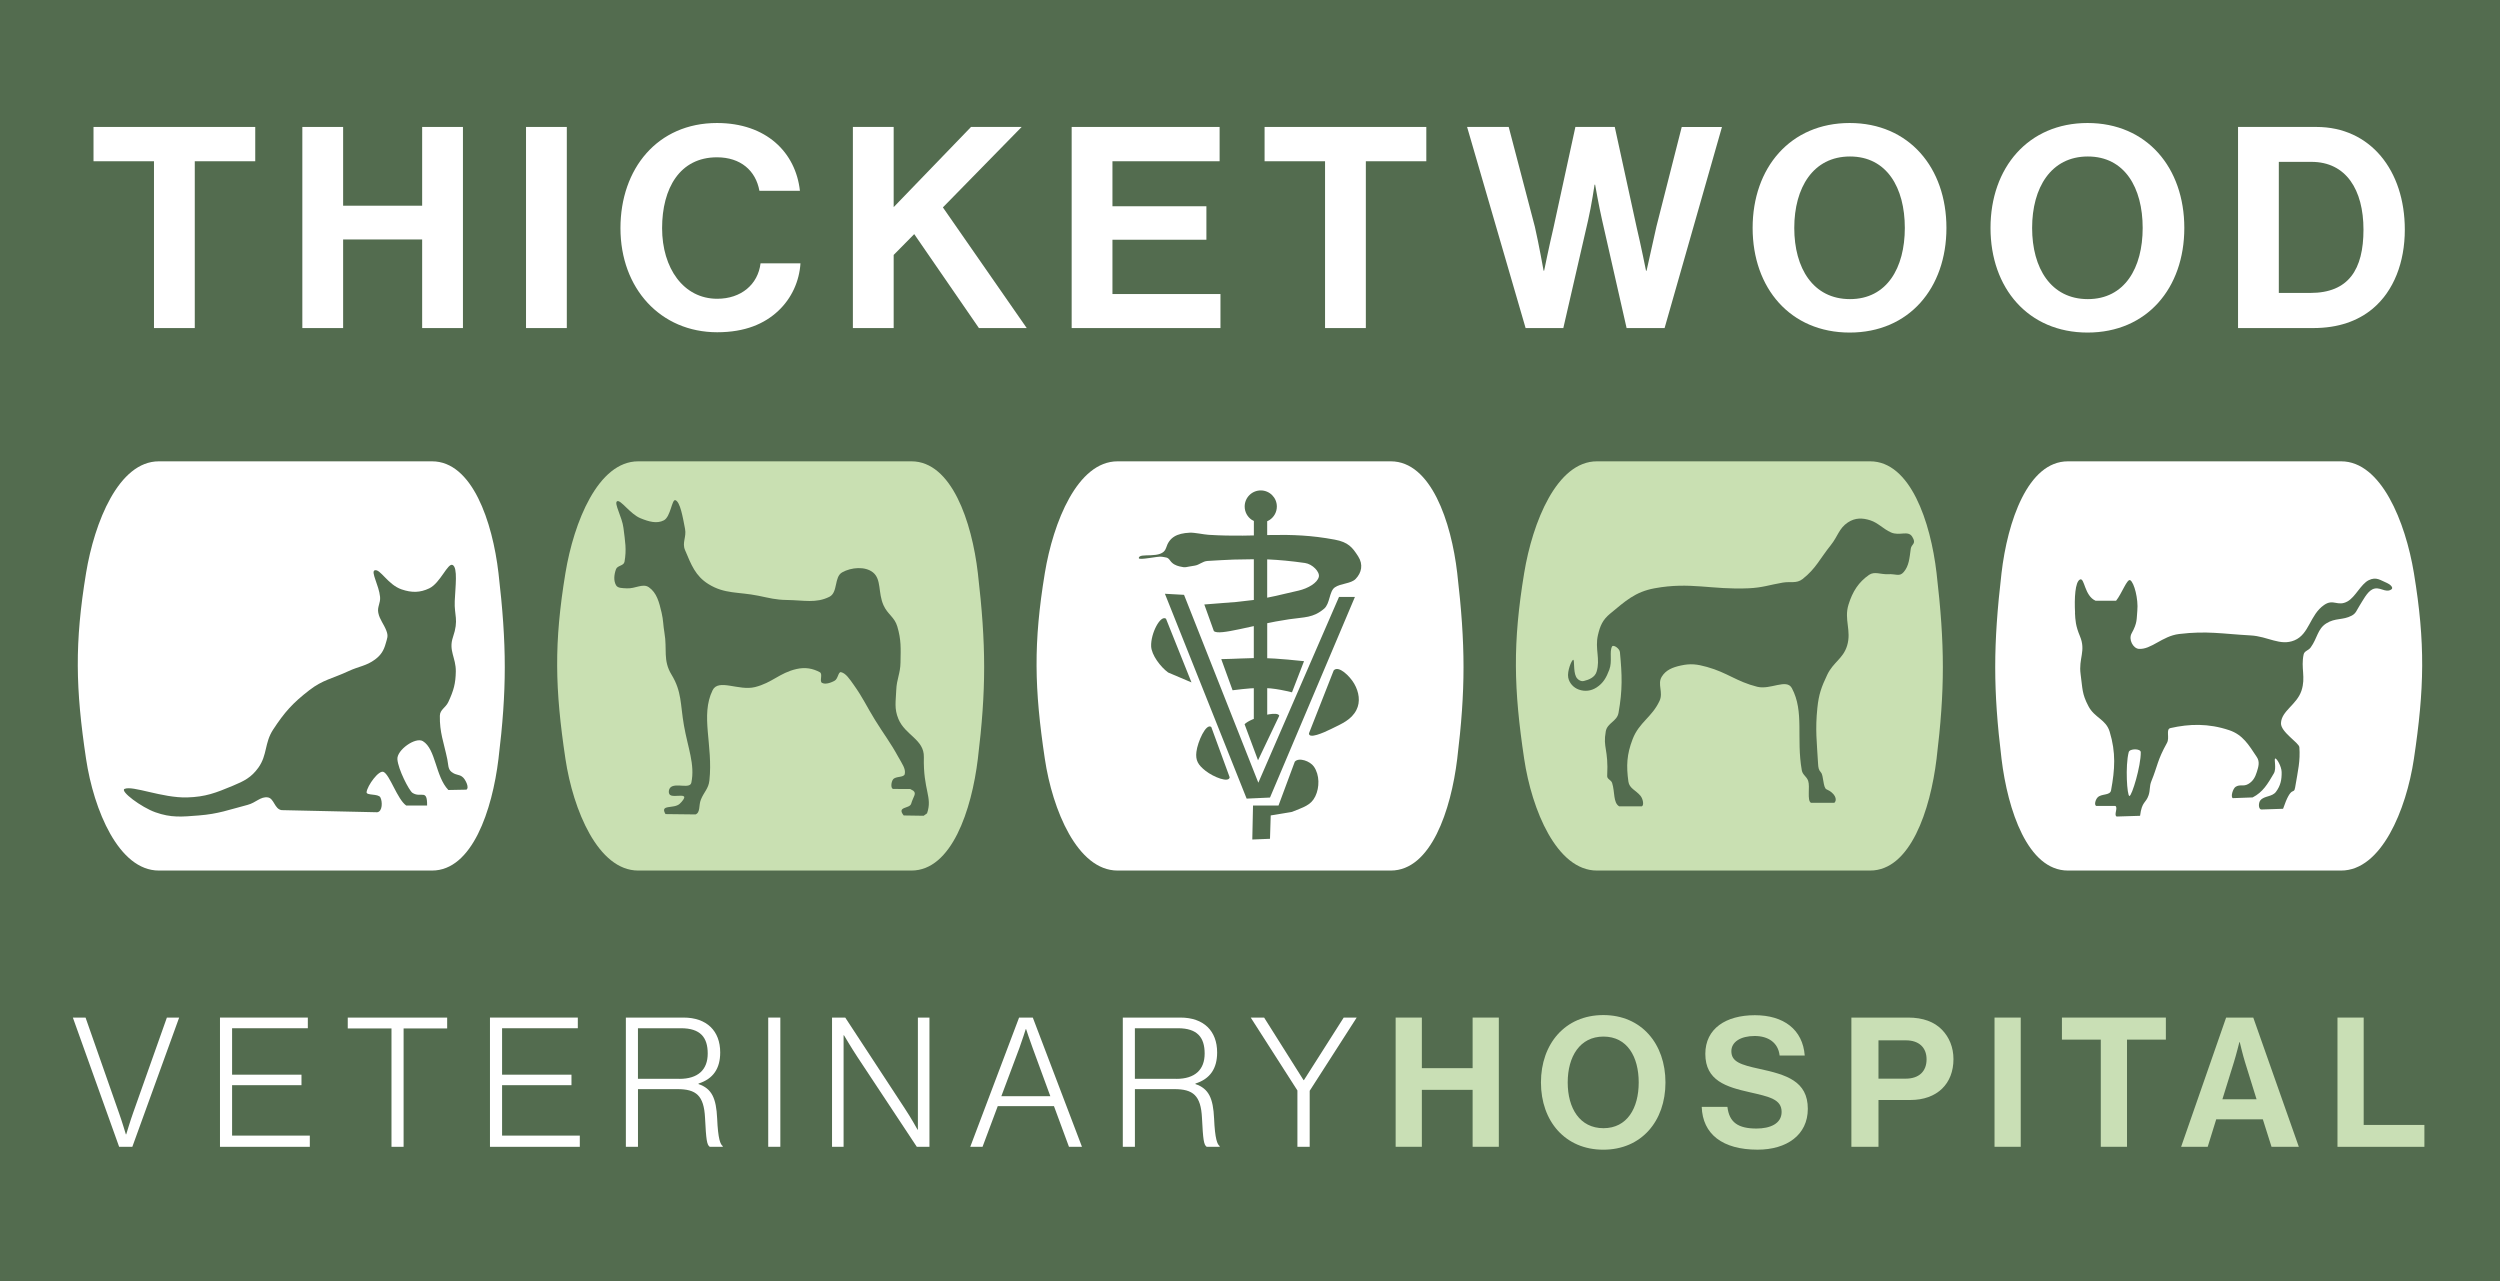
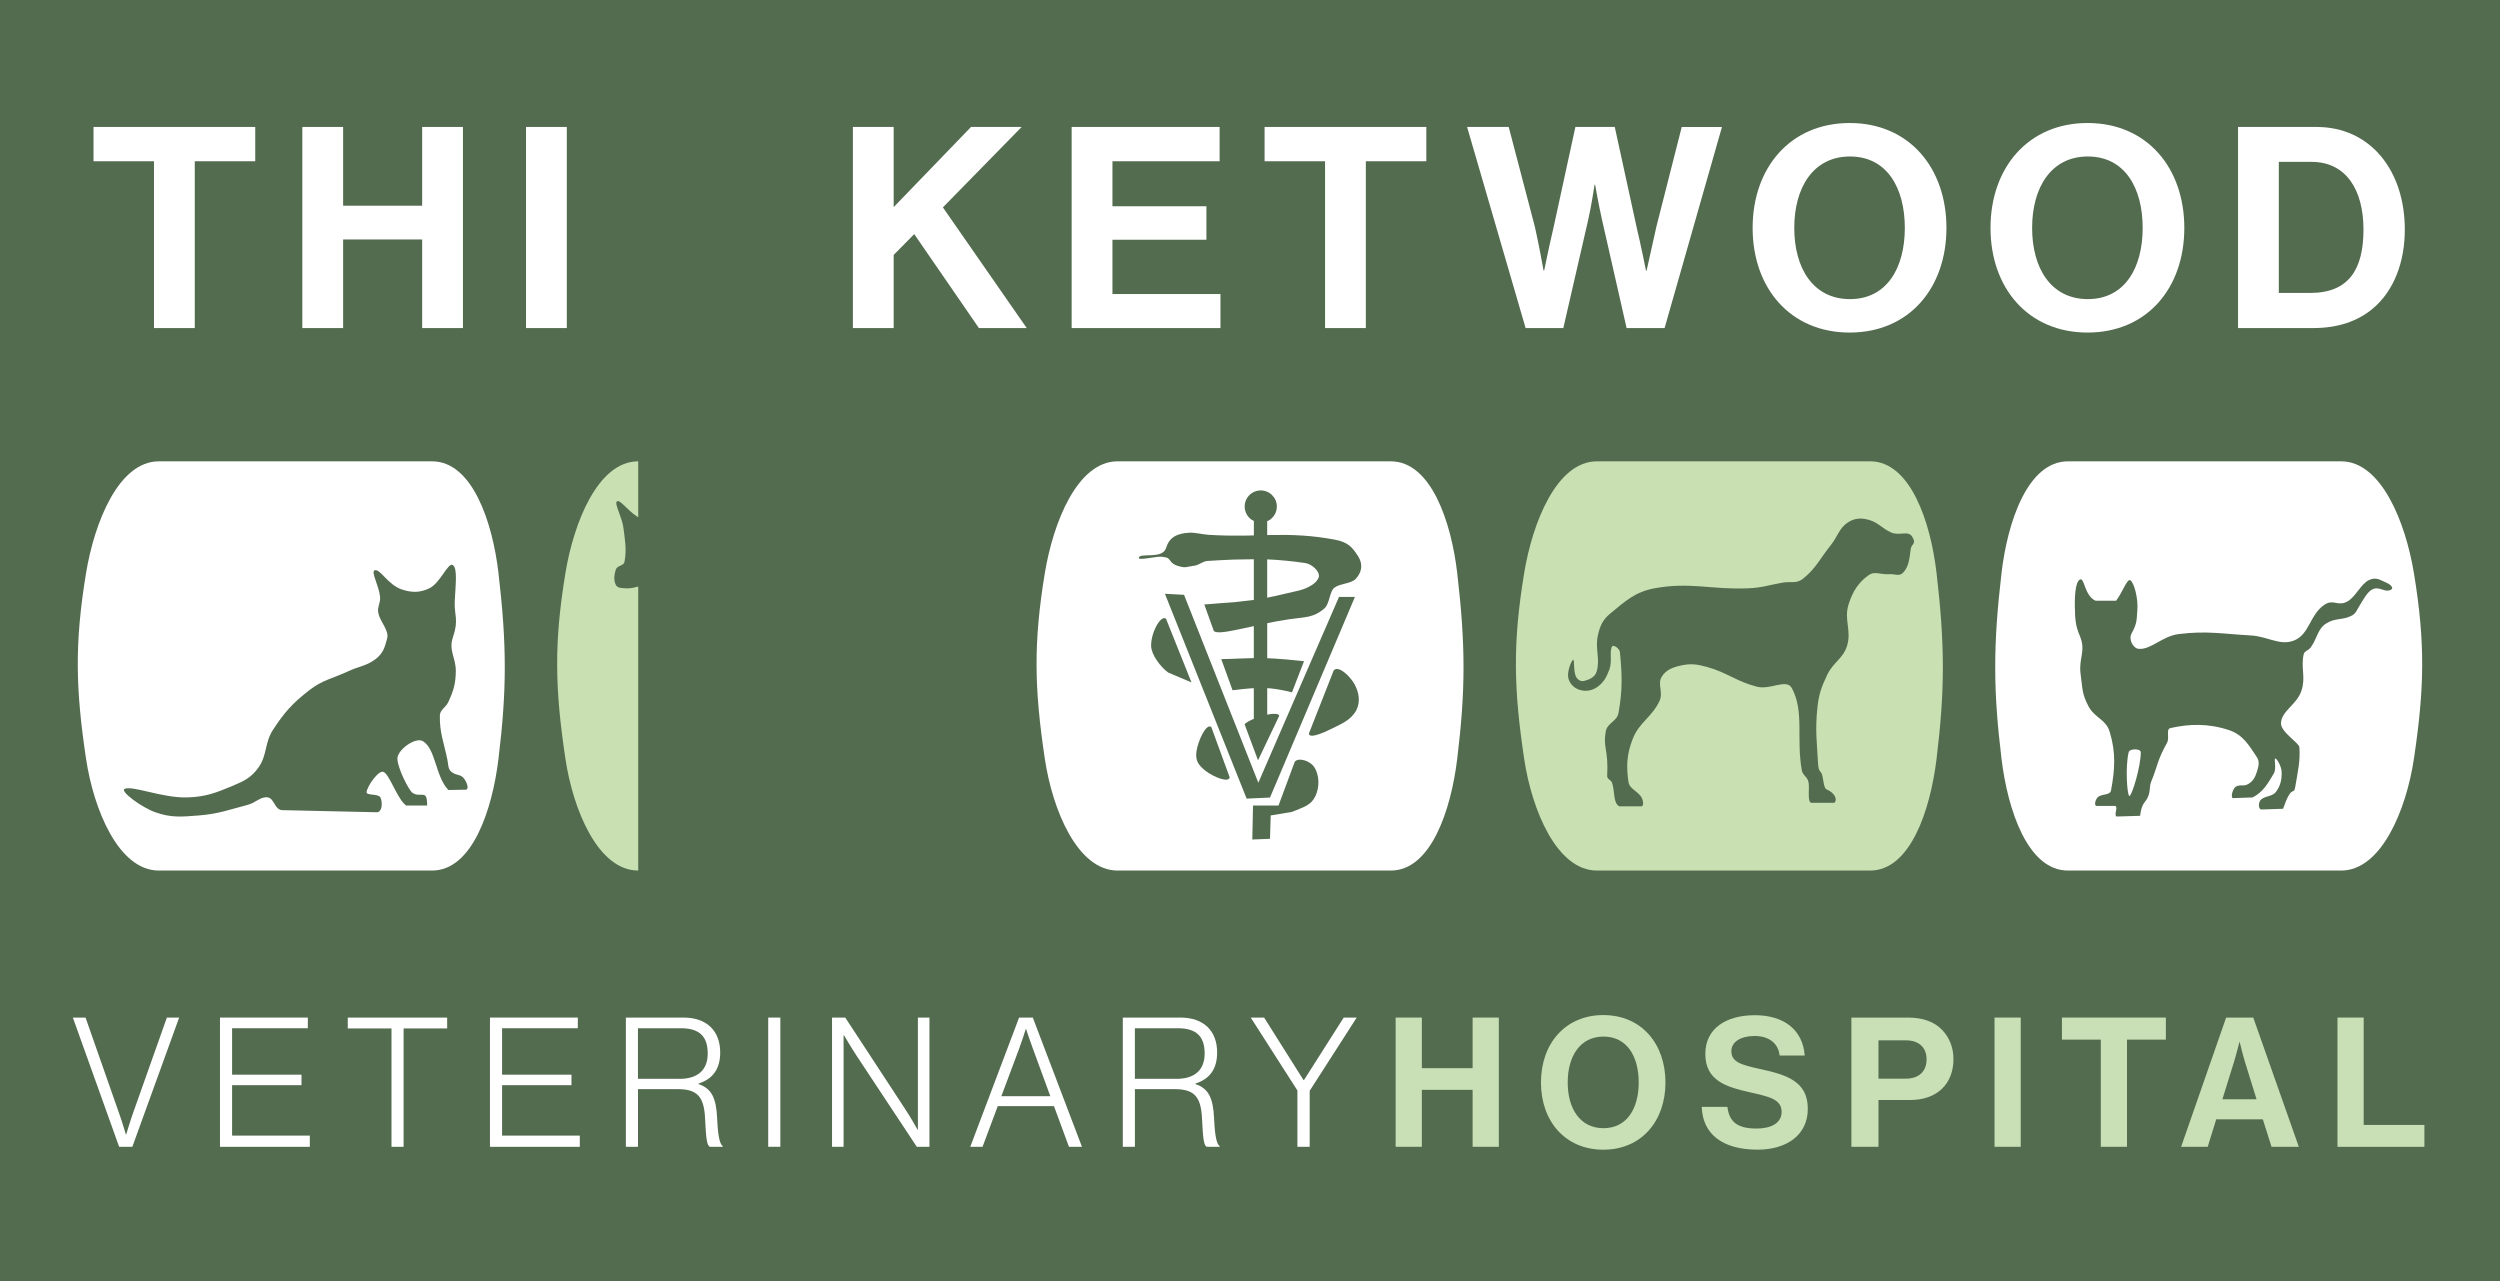
<svg xmlns="http://www.w3.org/2000/svg" viewBox="0 0 728.82 373.51" data-name="Layer 1" id="Layer_1">
  <defs>
    <style>
      .cls-1, .cls-2, .cls-3, .cls-4, .cls-5, .cls-6 {
        stroke-width: 0px;
      }

      .cls-1, .cls-5 {
        fill: #536c4f;
      }

      .cls-2 {
        fill: #c9e0b2;
      }

      .cls-2, .cls-5, .cls-6 {
        fill-rule: evenodd;
      }

      .cls-3 {
        fill: #c9dfb5;
      }

      .cls-4, .cls-6 {
        fill: #fff;
      }
    </style>
  </defs>
  <rect height="373.51" width="728.82" class="cls-1" />
  <path d="M46.31,253.79c-11.71,0-18.99-17.7-21.22-32.56-3.06-20.43-3.37-33.75,0-54.18,2.45-14.82,9.51-32.56,21.22-32.56h79.65c11.71,0,17.62,17.63,19.36,32.56,2.45,21.05,2.45,34.06,0,54.18-1.81,14.92-7.65,32.56-19.36,32.56H46.31Z" class="cls-6" data-name="path b51c12fd0a2e4555a669aba7d0a18c8e" id="path_b51c12fd0a2e4555a669aba7d0a18c8e" />
-   <path d="M186.06,253.79c-11.71,0-18.99-17.7-21.22-32.56-3.06-20.43-3.37-33.75,0-54.18,2.45-14.82,9.51-32.56,21.22-32.56h79.65c11.71,0,17.62,17.63,19.36,32.56,2.45,21.05,2.45,34.06,0,54.18-1.81,14.92-7.65,32.56-19.36,32.56h-79.65Z" class="cls-2" data-name="path 18e712d67eb123cffa0b89348dbdaf74" id="path_18e712d67eb123cffa0b89348dbdaf74" />
+   <path d="M186.06,253.79c-11.71,0-18.99-17.7-21.22-32.56-3.06-20.43-3.37-33.75,0-54.18,2.45-14.82,9.51-32.56,21.22-32.56h79.65h-79.65Z" class="cls-2" data-name="path 18e712d67eb123cffa0b89348dbdaf74" id="path_18e712d67eb123cffa0b89348dbdaf74" />
  <path d="M325.81,253.79c-11.71,0-18.99-17.7-21.21-32.56-3.06-20.43-3.37-33.75,0-54.18,2.45-14.82,9.51-32.56,21.21-32.56h79.65c11.71,0,17.62,17.63,19.36,32.56,2.45,21.05,2.45,34.06,0,54.18-1.81,14.92-7.65,32.56-19.36,32.56h-79.65Z" class="cls-6" data-name="path e4d1ee568b0a61f13cfb70abd775c821" id="path_e4d1ee568b0a61f13cfb70abd775c821" />
  <path d="M465.55,253.79c-11.71,0-18.99-17.7-21.21-32.56-3.06-20.43-3.37-33.75,0-54.18,2.45-14.82,9.51-32.56,21.21-32.56h79.65c11.71,0,17.62,17.63,19.36,32.56,2.45,21.05,2.45,34.06,0,54.18-1.81,14.92-7.65,32.56-19.36,32.56h-79.65Z" class="cls-2" data-name="path 7c72a45556288e7bfbb80db1ac5efb0d" id="path_7c72a45556288e7bfbb80db1ac5efb0d" />
  <path d="M682.51,253.79c11.71,0,18.99-17.7,21.21-32.56,3.06-20.43,3.37-33.75,0-54.18-2.45-14.82-9.51-32.56-21.21-32.56h-79.65c-11.71,0-17.62,17.63-19.36,32.56-2.45,21.05-2.45,34.06,0,54.18,1.81,14.92,7.65,32.56,19.36,32.56h79.65Z" class="cls-6" data-name="path 7812fa507b0bb8eca402ccf5fd64b09f" id="path_7812fa507b0bb8eca402ccf5fd64b09f" />
  <path d="M36.31,229.99c2.3-1.08,11.02,2.69,18.26,2.48,5.39-.16,8.32-1.32,13.31-3.4,3.31-1.38,5.39-2.42,7.43-5.26,2.67-3.72,1.75-7.21,4.33-11.14,3.36-5.11,5.69-7.71,10.52-11.45,3.96-3.07,6.84-3.41,11.45-5.57,3.06-1.43,5.13-1.47,7.74-3.4,1.72-1.28,2.54-2.63,3.09-4.64.44-1.58.81-2.11.21-3.71-.75-1.98-1.98-3.28-2.37-5.26-.35-1.73.69-2.8.52-4.64-.32-3.36-2.79-7.36-1.55-7.74,1.61-.49,3.81,4.2,7.84,5.57,2.91.99,5.34.99,8.05-.31,3.24-1.55,5.39-7.52,6.81-6.81,1.55.78.8,6.33.62,10.52-.19,4.23,1.24,5.35-.52,10.52-1.34,3.94.89,5.97.83,10.01-.06,3.52-.61,5.5-2.17,8.87-.79,1.71-2.44,2.23-2.48,4.02-.09,4.89,1.12,7.66,2.17,12.69.32,1.53.15,2.88,1.24,3.71,1.51,1.15,2.32.57,3.4,1.65.65.65,1.86,2.9.93,3.51l-5.26.1c-3.81-3.99-3.63-11.94-7.43-14.24-2.15-1.3-7.61,2.59-7.43,5.26.2,2.95,3.43,9.18,4.39,9.81,2.5,1.63,4.35-1.35,4.27,3.7h-6.09c-2.6-1.84-4.78-8.96-6.6-9.8-1.39-.64-4.71,3.98-4.95,5.88-.13,1.07,3.41.39,4.02,1.55.63,1.19.65,4.13-.93,4.33l-27.85-.62c-2.09-.28-2.18-3.42-4.02-3.71-2.11-.33-3.46,1.53-5.88,2.17-5.63,1.47-8.49,2.63-14.24,3.09-5.02.4-8.09.71-12.69-.93-4.07-1.45-10.38-6.15-8.97-6.81Z" class="cls-5" data-name="path 30a621721e12f52474856ded0e72245f" id="path_30a621721e12f52474856ded0e72245f" />
  <path d="M179.9,146.13c1.02-.57,3.8,3.72,6.81,4.95,2.44,1,4.76,1.67,6.81.62,2.04-1.05,2.33-6.31,3.4-5.88,1.4.56,2.13,4.94,2.79,8.36.46,2.4-.93,4,0,6.19,1.8,4.25,3,7.53,6.81,9.9,4.73,2.95,8.69,2.22,14.54,3.4,3.31.67,5,1.19,8.36,1.24,4.94.07,8.47,1.03,12.38-.93,2.53-1.26,1.32-5.77,3.71-7.12,2.68-1.5,6.7-1.81,8.97,0,2.55,2.03,1.45,5.95,3.09,9.59,1.2,2.67,3.21,3.44,4.02,6.19,1.17,3.93,1,6.33.93,10.52-.05,3.23-1.12,4.81-1.24,8.05-.13,3.33-.62,5.35.62,8.36,1.98,4.8,7.54,5.97,7.43,11.14-.22,9.78,2.59,11.59.93,16.4l-.99.71-5.82-.09c-2.13-2.68,1.71-1.9,2.17-3.4.66-2.21,1.66-2.96.62-3.82l-.89-.49-4.99-.02c-.74-.16-.58-2.05,0-2.79.78-.99,3.15-.47,3.4-1.55.36-1.52-.84-3.11-1.86-4.95-2.45-4.47-4.12-6.48-6.81-10.83-2.51-4.06-3.44-6.34-6.19-10.21-1.21-1.7-2.31-3.4-3.71-3.71-.83-.18-.85,1.92-1.86,2.48-1.22.68-2.77,1.16-3.71.62-.79-.45.32-2.59-.62-3.09-2.04-1.1-4.22-1.52-6.81-.93-4.96,1.14-7.04,3.99-12.07,5.26-4.75,1.2-10.67-2.56-12.38.93-3.62,7.4.18,15.95-.93,26.3-.26,2.4-1.56,3.31-2.48,5.57-.69,1.7-.1,3.73-1.55,4.33l-8.77-.1c-1.75-2.95,2.38-1.42,4.13-2.99.73-.65,1.66-1.83,1.24-2.17-.69-.53-3.15.24-4.02-.41-.61-.46-.48-1.86.31-2.37,1.69-1.1,5.49.65,5.88-1.24,1.09-5.29-1.01-10.08-2.17-16.71-1.07-6.12-.58-9.78-3.61-14.75-2.57-4.21-1.23-7.4-2.06-12.17-.4-2.29-.31-3.67-.83-5.88-.72-3.11-1.42-5.83-3.71-7.43-1.79-1.25-3.93.47-6.5.31-1.27-.08-2.59-.01-3.09-.93-.73-1.31-.58-3.05,0-4.64.41-1.13,2.26-.96,2.48-2.17.65-3.62.17-5.99-.31-9.9-.39-3.14-2.82-7.2-1.86-7.74Z" class="cls-5" data-name="path 33e9beb03b38bb11e75efcfdf9749e36" id="path_33e9beb03b38bb11e75efcfdf9749e36" />
  <path d="M339.61,173.1l5.57.31,21.66,54.77,23.52-54.16h4.64l-24.76,58.49-6.81.31-23.83-59.73ZM339.92,180.37l7.43,18.57-6.81-2.89c-2.25-1.65-4.85-5.13-4.95-7.63-.15-3.77,2.71-9.23,4.33-8.05ZM388.82,195.43l-7.22,18.36c-.08,1.7,4.12-.11,6.4-1.24,3.25-1.6,5.94-2.68,7.43-5.57,1.23-2.39.75-5.24-.62-7.63-1.27-2.23-4.58-5.46-5.98-3.92ZM353.12,211.94l5.36,14.65c-.21,1.73-4.69-.04-7.01-1.86-2.21-1.73-2.99-3.07-2.68-5.57.35-2.86,2.79-8.43,4.33-7.22ZM377.47,222.05l-4.75,12.79h-7.43l-.21,9.9,5.16-.21.21-6.81,6.19-1.03c3.3-1.37,5.51-1.86,6.81-4.54,1.26-2.6,1.28-6.22-.41-8.66-1.11-1.6-4.37-2.79-5.57-1.44ZM369.42,151.9v4.09l1.58-.03c5.64-.08,11.18.06,18.12,1.36,3.96.74,5.14,2.26,6.81,4.85,1.56,2.42,1,4.81-.72,6.6-1.37,1.43-4.37,1.27-6.09,2.48-1.63,1.15-1.37,4.72-3.09,6.19-3.22,2.74-5.7,2.43-10.21,3.09-1.33.2-2.65.42-3.94.66l-2.45.49v10.21l2.18.1c2.23.14,4.96.38,8.55.76l-3.51,9.08c-2.39-.58-4.3-.95-6.18-1.14l-1.04-.07v7.73l.51-.11c1.56-.27,2.79-.21,3,.41l-6.19,13-3.92-10.52c.42-.44,1.22-.92,2.21-1.36l.48-.19v-8.95l-1.01.05c-1.5.11-3.18.3-5.18.55l-3.3-9.08c2.26-.04,4.01-.11,5.57-.18l3.92-.12v-9.33l-4.09.89c-3.97.84-6.8,1.3-7.56.55l-2.78-7.74c3.99-.29,6.99-.52,9.42-.74l5.02-.58v-11.87l-5.92.1c-2.34.09-4.83.23-7.59.4-1.45.09-2.36,1.17-3.76,1.37-2.69.37-2.45.71-4.44.21-.98-.25-1.96-.66-2.69-1.69-.76-1.07-1.11-.85-2.42-1.12-1.04-.22-6.7,1.12-6.71.41-.02-1.81,6.86.54,7.94-2.96.96-3.11,3.13-4.28,6.92-4.46,1.41-.07,4.03.53,5.47.62,3.66.23,6.93.27,9.99.24l3.22-.06v-4.21l-.61-.33c-1.25-.84-2.07-2.27-2.07-3.89,0-2.59,2.1-4.69,4.69-4.69s4.69,2.1,4.69,4.69c0,1.62-.82,3.05-2.07,3.89l-.71.39ZM369.42,163.07v11.17l2.27-.47c1.87-.41,4.04-.93,6.91-1.6,2.73-.64,5.47-2.23,5.88-4.02.33-1.43-1.86-3.71-4.02-4.02-4.06-.58-7.53-.9-10.85-1.05h-.18Z" class="cls-5" data-name="path 51700f79b02af0353a03528ba30cdde0" id="path_51700f79b02af0353a03528ba30cdde0" />
  <path d="M458.63,192.34c.44-.04,0,3.32.83,4.95.42.84,1.41,1.45,2.27,1.24,1.53-.37,3.22-1.08,3.71-2.68,1.16-3.76-.53-6.66.41-10.73.63-2.7,1.38-4.43,3.51-6.19,4.48-3.69,7.29-6.38,13-7.43,10.47-1.92,16.5.48,27.44,0,4-.18,5.94-.97,9.9-1.65,2.31-.4,4.02.34,5.78-1.03,3.86-3.01,5.03-5.88,8.25-9.9,2.06-2.58,2.39-4.9,4.95-6.6,2.15-1.43,4.3-1.37,6.6-.62,2.24.73,3.71,2.49,5.98,3.51,2.51,1.13,4.97-.69,6.19,1.24,1.36,2.15-.22,2.12-.41,3.51-.39,2.83-.5,4.97-2.06,6.81-1.24,1.46-2.29.49-4.54.62-2.21.12-3.96-.91-5.57.21-3.02,2.1-4.79,4.8-5.98,8.66-1.36,4.39.92,7.56-.41,11.97-1.14,3.77-4.03,4.81-5.78,8.46-1.72,3.61-2.48,5.71-2.89,9.7-.66,6.42-.15,9.83.21,16.3.06,1.04.16,1.77.82,2.48.82.87.59,4.5,1.65,4.95,2.36,1.01,3.29,2.94,2.27,3.92h-6.81c-1.22-.68-.22-4.68-.82-6.4-.47-1.34-1.61-1.69-1.86-3.09-1.65-9.4.77-17.07-2.89-23.93-1.54-2.88-6.24.56-10.11-.41-6.03-1.51-8.65-4.11-14.65-5.78-2.91-.81-4.77-1.04-7.63-.41-2.42.53-4.38,1.32-5.57,3.3-1.29,2.15.53,4.54-.62,7.01-2.23,4.79-5.94,6.22-7.84,11.14-1.73,4.49-1.87,7.78-1.24,12.38.28,2,2.11,2.47,3.51,4.13.75.9,1.1,2.78.41,3.09h-6.6c-1.8-1.06-1.22-4.2-2.06-6.81-.31-.94-1.49-1.08-1.44-2.06.41-7.94-1.29-8.11-.41-13,.44-2.45,3.27-2.88,3.71-5.36,1.21-6.76,1.05-11.04.41-17.74-.1-1.06-1.91-2.25-2.27-1.65-.88,1.46.12,4.32-.83,6.81-.87,2.3-1.76,3.89-3.71,5.16-1.6,1.04-3.42,1.23-5.16.62-1.56-.55-2.79-1.89-3.1-3.51-.35-1.85.98-5.12,1.44-5.16Z" class="cls-5" data-name="path 3310beb8477eeb7f79e71f329d399847" id="path_3310beb8477eeb7f79e71f329d399847" />
  <path d="M604.91,178.63c.11,2.17.18,3.81,1.44,6.81,1.83,4.34-.44,6.48.21,11.14.59,4.25.35,5.62,2.27,9.28,1.79,3.43,5.09,3.82,6.19,7.43,1.87,6.13,1.53,11.03.41,17.12-.29,1.58-2.81.9-3.92,2.06-.63.66-1.05,2.19-.41,2.48h5.57c.89.46-.53,2.72.41,3.09l6.81-.21c.54-4.28,1.68-3.61,2.48-5.98.53-1.59.19-2.58.82-4.13,1.84-4.48,1.68-6.01,4.54-11.14.87-1.56-.42-4,1.03-4.33,5.48-1.24,11.04-1.42,17.12.62,3.99,1.34,5.72,4.33,8.05,7.84.9,1.36.5,2.76,0,4.33-.49,1.56-1.12,2.71-2.48,3.51-1.45.85-2.42,0-3.71.83-.77.5-1.52,2.91-.82,3.3l5.78-.21c2.98-1.52,4.39-3.92,6.19-7.01.84-1.44-.04-4.25.41-4.33.45-.08,1.82,2.29,1.86,3.92.05,2.25-.32,4-1.65,5.78-1.14,1.53-3.4,1.12-4.54,2.48-.59.71-.62,2.5.21,2.68l6.4-.21c2.49-7.27,3.12-3.89,3.51-6.19.85-5.04,1.54-7.75,1.24-11.76-.1-1.29-5.47-4.43-5.36-7.01.14-3.61,4.62-5.36,5.98-9.49,1.28-3.88-.22-6.58.62-10.52.23-1.09,1.38-1.12,2.06-2.06,1.96-2.69,1.97-5.38,4.54-7.01,2.63-1.67,4.81-.88,7.43-2.27,1.26-.67,1.41-1.55,2.27-2.89.95-1.47,2.15-3.94,3.71-4.75,2.15-1.1,3.79,1.21,5.57,0,.78-.53-.5-1.56-1.24-1.86-1.9-.77-3.1-1.94-5.36-.83-2.28,1.12-3.88,4.91-6.19,6.19-2.89,1.6-4.07-.86-6.81,1.03-4.19,2.89-4.28,8.5-8.66,10.32-4.19,1.73-7.66-1.16-12.79-1.44-8.32-.46-12.69-1.39-20.84-.41-4.9.59-8.15,4.62-11.76,4.33-1.59-.13-3.08-2.71-2.06-4.54,1.71-3.07,1.41-4.11,1.65-6.6.33-3.36-.91-8.18-2.06-8.87-.91-.55-2.46,3.92-4.13,5.98h-5.98c-3.3-1.45-3.18-6.83-4.54-6.19-1.44.68-1.66,5.51-1.44,9.7ZM620.79,232.06c.71,0,3.37-8.75,3.3-12.79-.02-1.07-3.22-1.1-3.51,0-1.04,4.02-.48,12.79.21,12.79Z" class="cls-5" data-name="path 30c2b789c286982ad0cb178744b36860" id="path_30c2b789c286982ad0cb178744b36860" />
  <g>
    <path d="M27.26,37.01h47.15v10h-17.63v48.63h-11.89v-48.63h-17.63v-10Z" class="cls-4" />
    <path d="M88.14,37.01h11.89v22.96h23.04v-22.96h11.89v58.63h-11.89v-25.83h-23.04v25.83h-11.89v-58.63Z" class="cls-4" />
    <path d="M153.35,37.01h11.89v58.63h-11.89v-58.63Z" class="cls-4" />
-     <path d="M180.88,66.53c0-17.38,10.82-30.67,28.13-30.67,14.43,0,22.96,8.61,24.19,19.76h-11.81c-1.07-5.9-5.49-9.76-12.38-9.76-10.82,0-15.99,9.02-15.99,20.66s6.23,20.58,16.07,20.58c6.97,0,11.89-4.18,12.63-10.33h11.64c-.33,5.17-2.54,10.17-6.48,13.86-4.02,3.77-9.68,6.23-17.79,6.23-16.48,0-28.21-12.71-28.21-30.34Z" class="cls-4" />
    <path d="M248.64,37.01h11.89v23.37l22.55-23.37h14.76l-22.96,23.45,24.44,35.18h-13.94l-18.86-27.39-5.99,6.07v21.32h-11.89v-58.63Z" class="cls-4" />
    <path d="M312.42,37.01h43.13v10h-31.24v13.12h27.39v9.76h-27.39v15.83h31.49v9.92h-43.38v-58.63Z" class="cls-4" />
    <path d="M368.66,37.01h47.15v10h-17.63v48.63h-11.89v-48.63h-17.63v-10Z" class="cls-4" />
    <path d="M427.69,37.01h12.14l7.63,29.11c1.15,5,2.54,12.79,2.54,12.79h.16s1.48-7.3,2.71-12.46l6.4-29.44h11.48l6.4,29.36c1.23,5.17,2.71,12.55,2.71,12.55h.16s1.72-7.79,2.87-12.87l7.38-29.03h11.73l-16.73,58.63h-11.07l-7.13-31.41c-.98-4.26-2.05-10.41-2.05-10.41h-.16s-.9,6.15-1.89,10.41l-7.22,31.41h-10.99l-17.06-58.63Z" class="cls-4" />
    <path d="M510.94,66.45c0-17.55,10.99-30.59,28.29-30.59s28.21,13.04,28.21,30.59-10.91,30.5-28.21,30.5-28.29-12.96-28.29-30.5ZM555.31,66.45c0-11.73-5.25-20.83-15.99-20.83s-16.24,9.1-16.24,20.83,5.49,20.75,16.24,20.75,15.99-9.1,15.99-20.75Z" class="cls-4" />
    <path d="M580.29,66.45c0-17.55,10.99-30.59,28.29-30.59s28.21,13.04,28.21,30.59-10.91,30.5-28.21,30.5-28.29-12.96-28.29-30.5ZM624.65,66.45c0-11.73-5.25-20.83-15.99-20.83s-16.24,9.1-16.24,20.83,5.49,20.75,16.24,20.75,15.99-9.1,15.99-20.75Z" class="cls-4" />
    <path d="M652.44,37.01h22.88c15.66,0,25.75,12.63,25.75,29.93,0,9.51-3.2,17.88-9.35,23.04-4.35,3.61-10,5.66-17.38,5.66h-21.89v-58.63ZM673.52,85.4c11.15,0,15.5-6.81,15.5-18.45s-5.08-19.76-15.17-19.76h-9.51v38.21h9.18Z" class="cls-4" />
  </g>
  <g>
    <path d="M21.25,296.65h3.69l9.75,27.82c.84,2.32,2,6.22,2,6.22h.11s1.21-4.06,2.05-6.38l9.8-27.66h3.58l-13.65,37.67h-3.85l-13.49-37.67Z" class="cls-4" />
    <path d="M64.13,296.65h25.61v3.11h-22.08v13.54h20.23v3.06h-20.23v14.7h22.66v3.27h-26.19v-37.67Z" class="cls-4" />
    <path d="M114.13,299.82h-12.75v-3.16h28.98v3.16h-12.7v34.51h-3.53v-34.51Z" class="cls-4" />
    <path d="M142.84,296.65h25.61v3.11h-22.08v13.54h20.23v3.06h-20.23v14.7h22.66v3.27h-26.19v-37.67Z" class="cls-4" />
    <path d="M182.45,296.65h16.81c6.8,0,10.7,3.9,10.7,10.17,0,4.64-2,7.69-6.32,9.06v.16c3.9,1.32,5.16,4.16,5.43,10.01.26,6.06.95,7.59,1.63,8.06v.21h-3.79c-.84-.58-1.05-2-1.37-8.43-.32-6.53-2.58-8.38-8.06-8.38h-11.49v16.81h-3.53v-37.67ZM198.05,314.52c5.48,0,8.27-2.69,8.27-7.38s-2.11-7.38-7.8-7.38h-12.54v14.75h12.07Z" class="cls-4" />
    <path d="M223.96,296.65h3.53v37.67h-3.53v-37.67Z" class="cls-4" />
    <path d="M242.56,296.65h3.85l17.33,26.45c1.9,2.85,3.74,6.22,3.74,6.22h.11v-32.67h3.37v37.67h-3.69l-17.28-26.13c-1.74-2.63-3.95-6.38-3.95-6.38h-.11v32.51h-3.37v-37.67Z" class="cls-4" />
    <path d="M297.09,296.65h4l14.33,37.67h-3.79l-4.37-11.85h-16.39l-4.43,11.85h-3.58l14.23-37.67ZM306.2,319.57l-5.16-14.07c-.79-2.11-1.9-5.48-1.9-5.48h-.11s-1,3.21-1.84,5.48l-5.27,14.07h14.28Z" class="cls-4" />
    <path d="M327.32,296.65h16.81c6.8,0,10.7,3.9,10.7,10.17,0,4.64-2,7.69-6.32,9.06v.16c3.9,1.32,5.16,4.16,5.43,10.01.26,6.06.95,7.59,1.63,8.06v.21h-3.79c-.84-.58-1.05-2-1.37-8.43-.32-6.53-2.58-8.38-8.06-8.38h-11.49v16.81h-3.53v-37.67ZM342.92,314.52c5.48,0,8.27-2.69,8.27-7.38s-2.11-7.38-7.8-7.38h-12.54v14.75h12.07Z" class="cls-4" />
    <path d="M378.22,317.89l-13.59-21.23h3.9l11.49,18.23h.11l11.59-18.23h3.79l-13.7,21.34v16.33h-3.58v-16.44Z" class="cls-4" />
    <path d="M406.87,296.65h7.64v14.75h14.8v-14.75h7.64v37.67h-7.64v-16.6h-14.8v16.6h-7.64v-37.67Z" class="cls-3" />
    <path d="M449.23,315.57c0-11.28,7.06-19.65,18.18-19.65s18.12,8.38,18.12,19.65-7.01,19.6-18.12,19.6-18.18-8.32-18.18-19.6ZM477.73,315.57c0-7.53-3.37-13.38-10.27-13.38s-10.43,5.85-10.43,13.38,3.53,13.33,10.43,13.33,10.27-5.85,10.27-13.33Z" class="cls-3" />
    <path d="M496.11,322.68h7.48c.53,4.53,3.11,6.32,8.48,6.32,3.9,0,7.32-1.37,7.32-4.85,0-3.69-3.58-4.43-9.33-5.74-6.74-1.53-12.91-3.32-12.91-11.17,0-7.43,6.06-11.28,14.44-11.28s13.96,4.16,14.54,11.75h-7.32c-.42-3.79-3.37-5.69-7.27-5.69-4.11,0-6.8,1.74-6.8,4.43,0,3.06,2.63,3.95,8.22,5.16,7.75,1.69,14.07,3.53,14.07,11.64,0,7.64-6.16,11.91-14.65,11.91-10.22,0-16.02-4.53-16.28-12.49Z" class="cls-3" />
    <path d="M539.73,296.65h16.54c4.37,0,7.64,1.26,9.85,3.53,2.11,2.16,3.37,5.11,3.37,8.59,0,7.11-4.69,11.91-12.59,11.91h-9.27v13.65h-7.9v-37.67ZM547.64,314.46h7.9c4,0,6.11-2.21,6.11-5.64s-2.21-5.53-6.01-5.53h-8.01v11.17Z" class="cls-3" />
    <path d="M581.46,296.65h7.64v37.67h-7.64v-37.67Z" class="cls-3" />
    <path d="M601.11,296.65h30.3v6.43h-11.33v31.24h-7.64v-31.24h-11.33v-6.43Z" class="cls-3" />
    <path d="M648.99,296.65h7.9l13.28,37.67h-7.96l-2.53-8.01h-13.59l-2.48,8.01h-7.75l13.12-37.67ZM647.89,320.47h9.96l-3.37-10.85c-.63-2-1.53-5.8-1.53-5.8h-.11s-.95,3.79-1.58,5.8l-3.37,10.85Z" class="cls-3" />
    <path d="M681.44,296.65h7.64v31.3h17.7v6.38h-25.34v-37.67Z" class="cls-3" />
  </g>
</svg>